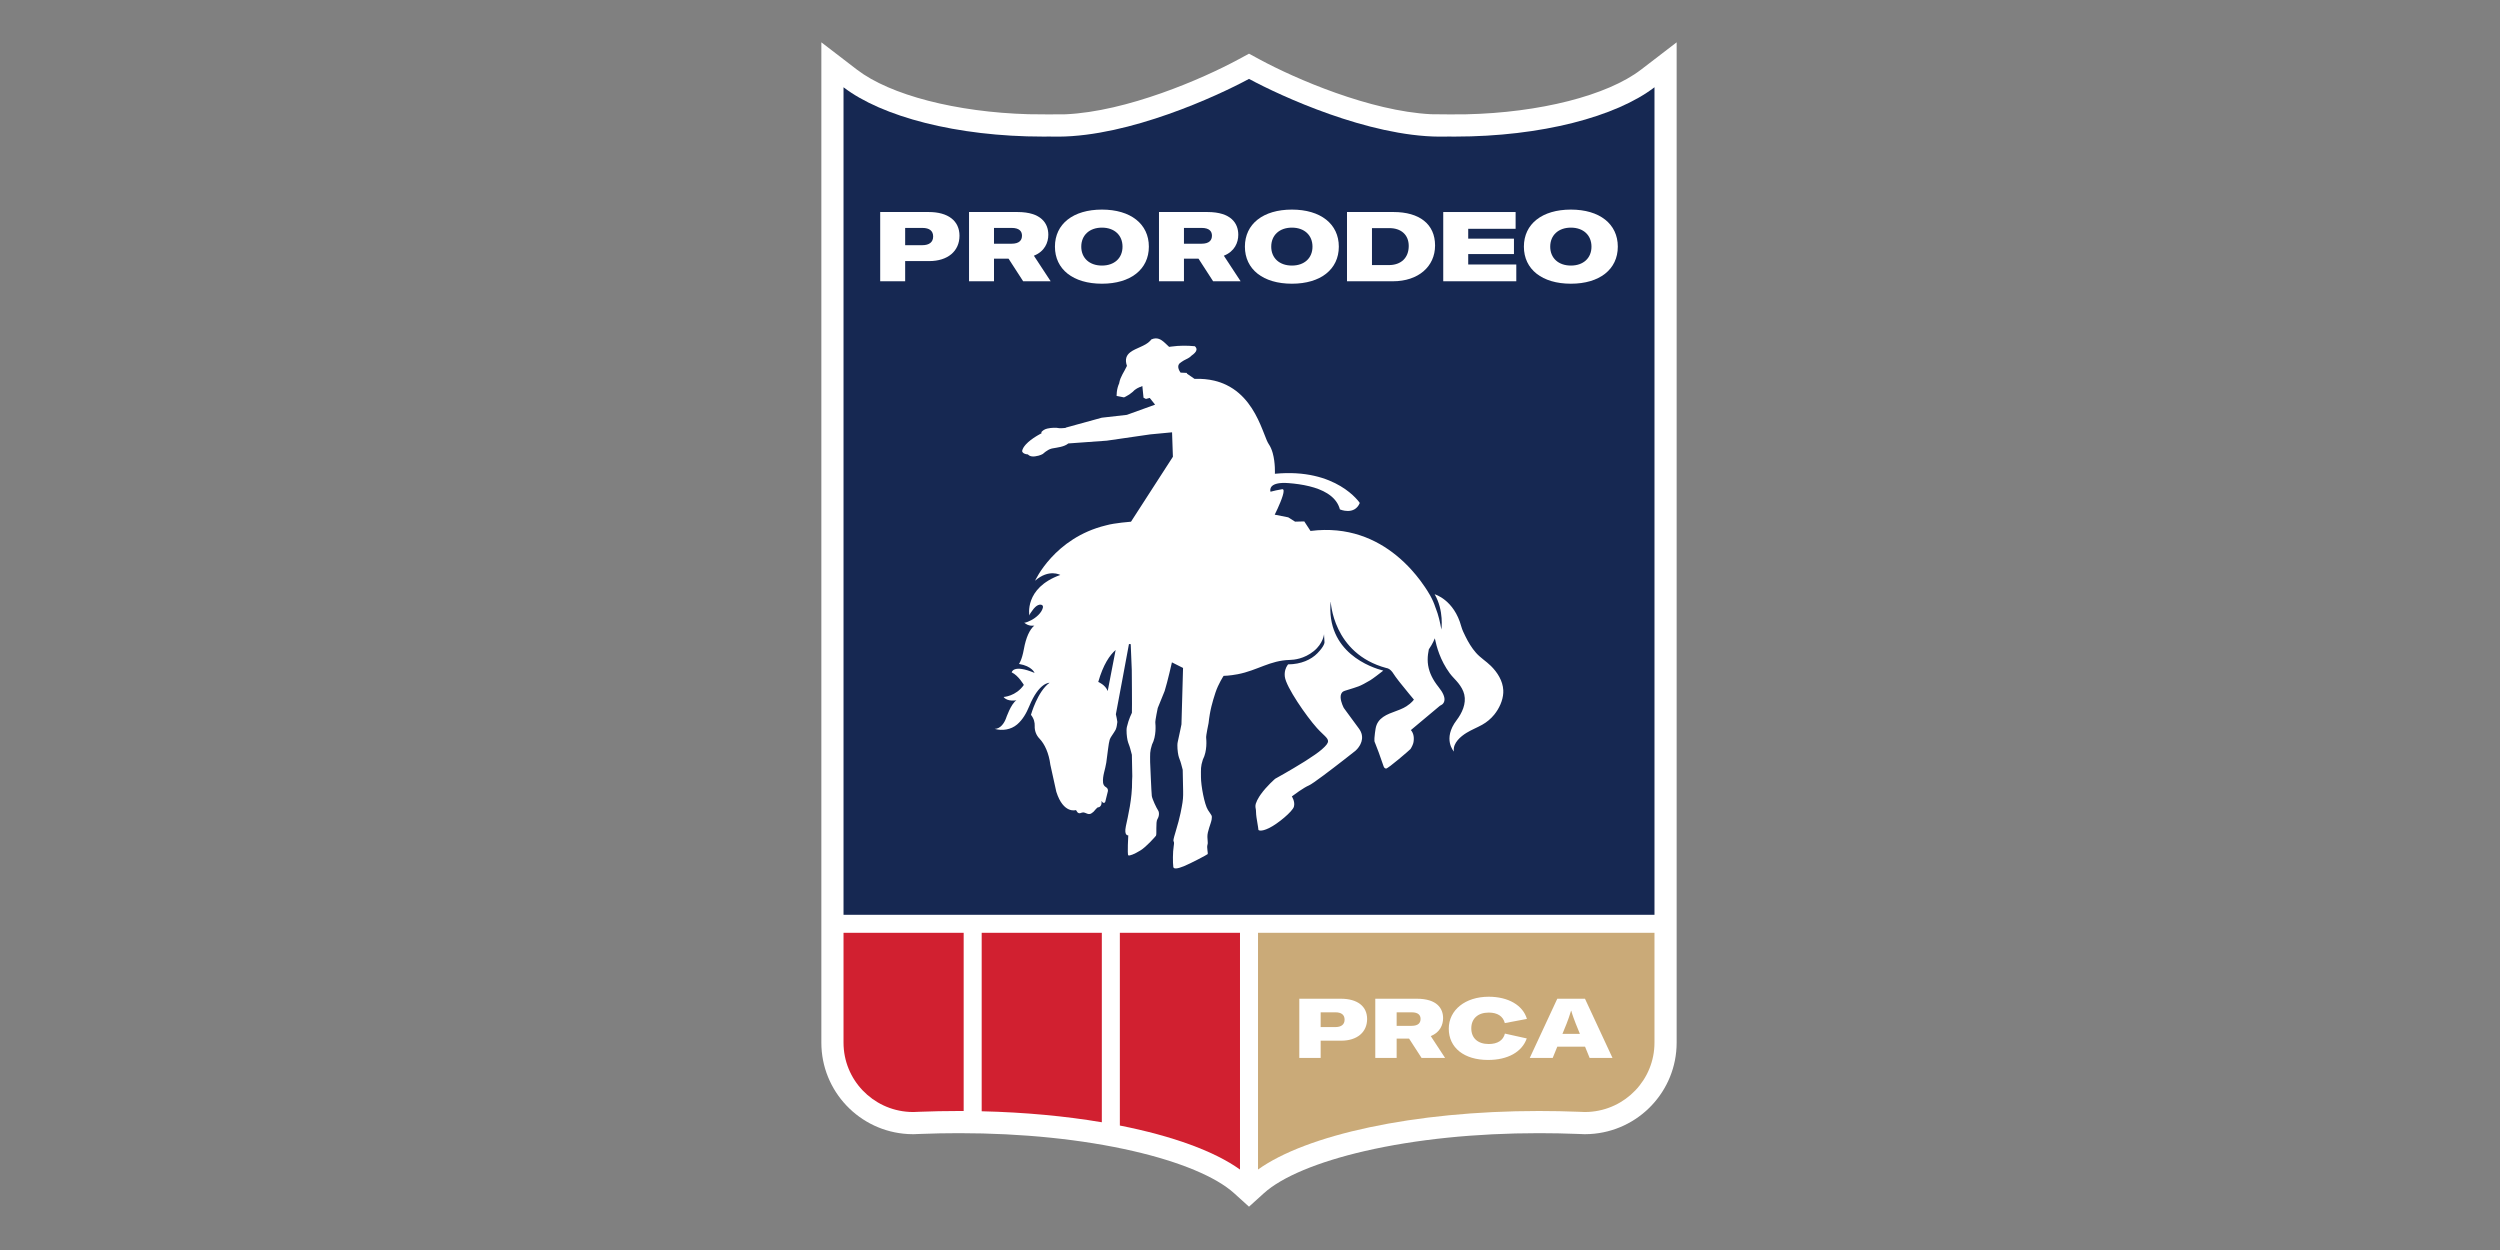
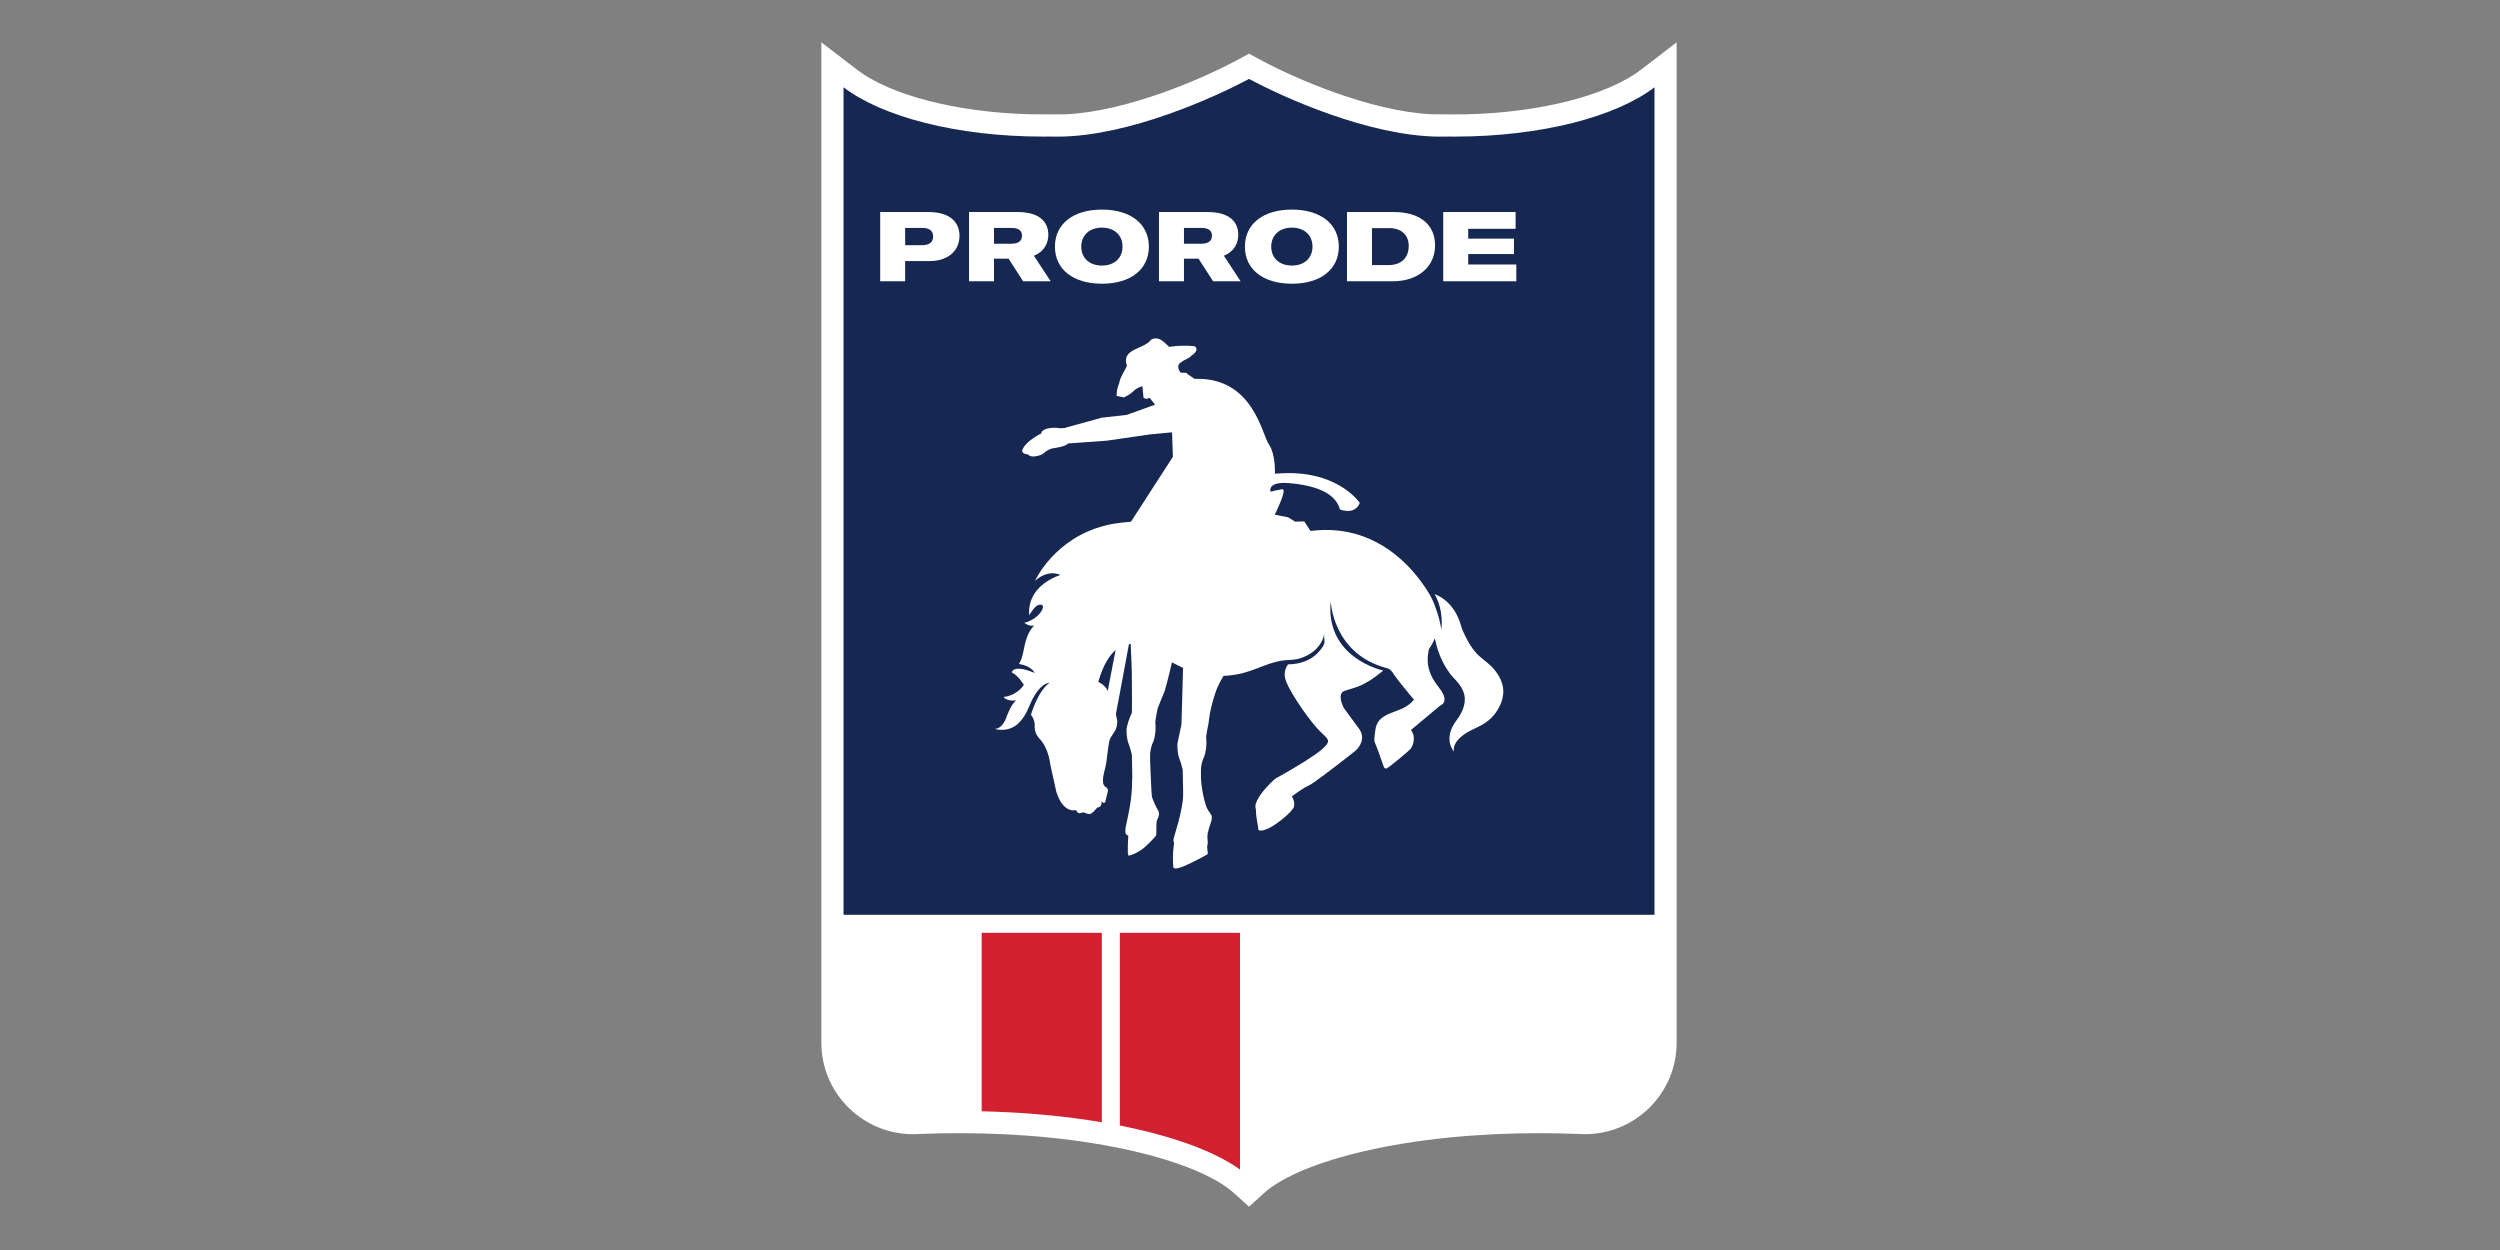
<svg xmlns="http://www.w3.org/2000/svg" width="100%" height="100%" viewBox="0 0 834 417" version="1.1" xml:space="preserve" style="fill-rule:evenodd;clip-rule:evenodd;stroke-linejoin:round;stroke-miterlimit:2;">
  <rect x="0" y="0" width="834" height="417" fill="#808080" stroke="none" />
  <g>
    <g>
      <path d="M547.431,23.245c-11.249,8.632 -33.865,14.356 -58.338,14.885l-5.393,0.031l-6.34,-0.057c-20.314,-1.048 -45.226,-11.823 -57.173,-18.291l-3.52,-1.907l-3.522,1.907c-12.045,6.523 -37.272,17.422 -57.711,18.316l-5.766,0.032l-6.569,-0.059c-24.032,-0.679 -46.123,-6.36 -57.198,-14.857l-11.896,-9.129l0,333.713c0,16.187 12.696,29.579 28.904,30.488c0.588,0.033 1.174,0.049 1.74,0.049l0.067,0l0.067,-0.001c0.718,-0.001 1.471,-0.031 2.219,-0.088c4.295,-0.168 8.658,-0.254 12.972,-0.254c21.066,0 41.15,2.065 58.081,5.971c15.673,3.614 27.624,8.61 33.649,14.064l4.963,4.492l4.963,-4.492c6.026,-5.454 17.975,-10.45 33.649,-14.064c16.93,-3.906 37.015,-5.971 58.08,-5.971c4.313,0 8.676,0.086 12.971,0.254c0.755,0.057 1.517,0.087 2.267,0.089l0.087,0c0.566,0 1.151,-0.016 1.742,-0.05c16.206,-0.908 28.902,-14.3 28.902,-30.487l-0,-333.711l-11.897,9.127Z" style="fill:#fff;fill-rule:nonzero;" />
      <path d="M281.399,305.172l0,-276.06c12.768,9.797 37.78,16.453 66.549,16.453c0.564,-0 1.124,-0.003 1.685,-0.009l-0,0.025l0.033,-0l-0,-0.025c0.133,0.002 0.265,0.002 0.398,0.002l0.522,-0c0.254,-0 0.509,0.001 0.764,0.007c0.377,0.009 0.754,0.015 1.134,0.016l0.664,-0c23.702,-0.125 52.815,-13.47 63.519,-19.266c10.703,5.796 39.816,19.141 63.518,19.266l0.663,-0c0.38,-0.001 0.758,-0.007 1.135,-0.016c0.254,-0.006 0.509,-0.007 0.765,-0.007l0.521,-0c0.132,-0 0.265,-0 0.399,-0.002l-0,0.025l0.031,-0l-0,-0.025c0.561,0.006 1.121,0.009 1.685,0.009c28.77,-0 53.783,-6.656 66.55,-16.453l0,276.06l-270.535,0Z" style="fill:#162852;fill-rule:nonzero;" />
      <path d="M367.569,374.385c-12.133,-2.046 -25.693,-3.331 -40.079,-3.665l0,-59.536l40.079,0l0,63.201Z" style="fill:#d12030;fill-rule:nonzero;" />
-       <path d="M306.57,370.893c-0.613,0.05 -1.231,0.076 -1.857,0.077c-0.02,0 -0.042,0.001 -0.064,0.001c-0.445,0 -0.887,-0.012 -1.326,-0.038c-12.224,-0.684 -21.924,-10.767 -21.924,-23.104l0,-36.645l40.08,0l0,59.454c-0.503,-0.003 -1.001,-0.009 -1.505,-0.009c-4.544,-0 -9.017,0.091 -13.404,0.264Z" style="fill:#d12030;fill-rule:nonzero;" />
      <path d="M373.582,375.48l-0,-64.296l40.079,0l-0,78.98c-8.494,-6.113 -22.547,-11.225 -40.079,-14.684Z" style="fill:#d12030;fill-rule:nonzero;" />
-       <path d="M530.009,370.933c-0.438,0.026 -0.88,0.038 -1.325,0.038c-0.022,0 -0.044,-0.001 -0.065,-0.001c-0.625,-0.001 -1.243,-0.027 -1.855,-0.077c-4.388,-0.173 -8.861,-0.264 -13.405,-0.264c-41.727,-0 -77.635,7.982 -93.686,19.533l-0,-78.978l132.261,0l0,36.645c0,12.337 -9.7,22.42 -21.925,23.104Z" style="fill:#caaa78;fill-rule:nonzero;" />
      <path d="M448.557,340.16c0,-1.615 -1.057,-2.45 -3.06,-2.45l-4.925,0l-0,4.925l4.896,0c1.976,0 3.089,-0.862 3.089,-2.475Zm7.512,-0.223c0,4.424 -3.365,7.234 -8.625,7.234l-6.872,0l-0,5.761l-7.124,-0l-0,-19.757l13.857,-0c5.509,-0 8.764,2.505 8.764,6.762Z" style="fill:#fff;fill-rule:nonzero;" />
-       <path d="M470.927,342.219c2.282,0 2.978,-1.059 2.978,-2.311c-0,-1.197 -0.723,-2.198 -2.949,-2.198l-5.035,0l-0,4.509l5.006,0Zm-5.006,4.255l-0,6.458l-7.125,-0l0,-19.757l13.828,-0c6.818,-0 8.793,3.283 8.793,6.484c-0,2.224 -1.029,4.758 -4.117,5.981l4.786,7.292l-7.846,-0l-4.174,-6.458l-4.145,0Z" style="fill:#fff;fill-rule:nonzero;" />
-       <path d="M483.311,343.163c0,-6.232 5.509,-10.655 13.327,-10.655c6.512,-0 11.408,2.839 12.743,7.4l-7.373,1.392c-0.582,-2.282 -2.449,-3.505 -5.37,-3.505c-3.617,-0 -5.815,2.03 -5.815,5.258c0,3.255 2.171,5.231 5.815,5.231c2.95,0 4.842,-1.224 5.399,-3.478l7.289,1.614c-1.586,4.534 -6.344,7.179 -12.91,7.179c-7.985,-0 -13.105,-4.064 -13.105,-10.436Z" style="fill:#fff;fill-rule:nonzero;" />
+       <path d="M470.927,342.219c-0,-1.197 -0.723,-2.198 -2.949,-2.198l-5.035,0l-0,4.509l5.006,0Zm-5.006,4.255l-0,6.458l-7.125,-0l0,-19.757l13.828,-0c6.818,-0 8.793,3.283 8.793,6.484c-0,2.224 -1.029,4.758 -4.117,5.981l4.786,7.292l-7.846,-0l-4.174,-6.458l-4.145,0Z" style="fill:#fff;fill-rule:nonzero;" />
      <path d="M525.659,341.468c-0.334,-0.836 -1.141,-2.978 -1.474,-4.257l-0.083,0c-0.362,1.279 -1.141,3.421 -1.474,4.257l-1.392,3.421l5.815,0l-1.392,-3.421Zm-6.147,7.706l-1.531,3.758l-7.653,-0l9.184,-19.757l9.236,-0l9.182,19.757l-7.624,-0l-1.531,-3.758l-9.263,0Z" style="fill:#fff;fill-rule:nonzero;" />
      <path d="M481.466,70.731l24.143,0l-0,5.597l-15.812,0l0,3.286l15.258,-0l0,5.141l-15.258,-0l0,3.481l16.039,-0l0,5.596l-24.37,-0l-0,-23.101Z" style="fill:#fff;fill-rule:nonzero;" />
      <path d="M307.687,81.794l-5.727,-0l0,-5.76l5.76,0c2.342,0 3.579,0.978 3.579,2.864c-0,1.887 -1.303,2.896 -3.612,2.896Zm2.147,-11.063l-16.202,0l-0,23.101l8.328,-0l0,-6.735l8.036,-0c6.15,-0 10.087,-3.287 10.087,-8.459c0,-4.978 -3.808,-7.907 -10.249,-7.907Z" style="fill:#fff;fill-rule:nonzero;" />
      <path d="M367.609,88.593c-4.165,-0 -6.897,-2.504 -6.897,-6.311c-0,-3.808 2.732,-6.344 6.897,-6.344c4.164,-0 6.864,2.536 6.864,6.344c-0,3.807 -2.7,6.311 -6.864,6.311Zm-0,-18.674c-9.599,-0 -15.682,4.782 -15.682,12.363c0,7.58 6.083,12.364 15.682,12.364c9.565,-0 15.65,-4.784 15.65,-12.364c-0,-7.581 -6.085,-12.363 -15.65,-12.363Z" style="fill:#fff;fill-rule:nonzero;" />
      <path d="M400.823,81.305l-5.855,0l-0,-5.271l5.888,0c2.602,0 3.449,1.172 3.449,2.571c-0,1.464 -0.814,2.7 -3.482,2.7Zm7.451,4.002c3.612,-1.43 4.816,-4.391 4.816,-6.994c0,-3.742 -2.31,-7.582 -10.282,-7.582l-16.17,0l-0,23.101l8.33,-0l-0,-7.548l4.847,0l4.88,7.548l9.175,-0l-5.596,-8.525Z" style="fill:#fff;fill-rule:nonzero;" />
      <path d="M463.317,88.431l-5.628,-0l-0,-12.331l5.823,-0c3.838,-0 6.442,2.18 6.442,5.954c0,3.904 -2.505,6.377 -6.637,6.377Zm1.56,-17.7l-15.518,0l-0,23.101l15.323,-0c8.428,-0 14.057,-4.88 14.057,-11.94c-0,-7.126 -5.207,-11.161 -13.862,-11.161Z" style="fill:#fff;fill-rule:nonzero;" />
      <path d="M430.982,88.593c-4.166,-0 -6.899,-2.504 -6.899,-6.311c0,-3.808 2.733,-6.344 6.899,-6.344c4.163,-0 6.864,2.536 6.864,6.344c-0,3.807 -2.701,6.311 -6.864,6.311Zm-0,-18.674c-9.599,-0 -15.683,4.782 -15.683,12.363c-0,7.58 6.084,12.364 15.683,12.364c9.564,-0 15.648,-4.784 15.648,-12.364c0,-7.581 -6.084,-12.363 -15.648,-12.363Z" style="fill:#fff;fill-rule:nonzero;" />
      <path d="M337.452,81.305l-5.855,0l0,-5.271l5.888,0c2.603,0 3.449,1.172 3.449,2.571c0,1.464 -0.813,2.7 -3.482,2.7Zm7.452,4.002c3.61,-1.43 4.815,-4.391 4.815,-6.994c-0,-3.742 -2.311,-7.582 -10.282,-7.582l-16.169,0l-0,23.101l8.329,-0l0,-7.548l4.848,0l4.88,7.548l9.175,-0l-5.596,-8.525Z" style="fill:#fff;fill-rule:nonzero;" />
-       <path d="M524.051,88.593c-4.162,-0 -6.896,-2.504 -6.896,-6.311c-0,-3.808 2.734,-6.344 6.896,-6.344c4.166,-0 6.866,2.536 6.866,6.344c0,3.807 -2.7,6.311 -6.866,6.311Zm0,-18.674c-9.596,-0 -15.681,4.782 -15.681,12.363c0,7.58 6.085,12.364 15.681,12.364c9.567,-0 15.65,-4.784 15.65,-12.364c0,-7.581 -6.083,-12.363 -15.65,-12.363Z" style="fill:#fff;fill-rule:nonzero;" />
      <path d="M366.376,227.494c1.661,-5.799 3.833,-8.948 5.797,-10.656l-1.651,8.531l-0.988,5.161c-0.77,-2.073 -3.158,-3.036 -3.158,-3.036Zm130.97,-5.361c-1.579,-1.55 -3.494,-2.704 -4.952,-4.357c-1.447,-1.64 -2.574,-3.539 -3.531,-5.495c-0.506,-1.035 -1.069,-2.142 -1.371,-3.262c-2.416,-8.981 -8.892,-10.773 -8.892,-10.773c3.177,5.477 2.243,11.775 2.243,11.775c-0.426,-2.393 -0.972,-4.852 -1.878,-7.117c-0.032,-0.077 -0.062,-0.154 -0.093,-0.231c-0.981,-3.08 -2.632,-5.524 -3.589,-6.941c-0.457,-0.677 -0.966,-1.396 -1.529,-2.144c-0.847,-1.122 -1.813,-2.31 -2.902,-3.513c-0.726,-0.801 -1.509,-1.61 -2.346,-2.411c-0.838,-0.803 -1.731,-1.598 -2.683,-2.369c-6.654,-5.415 -16.098,-9.774 -28.641,-8.168l-2.074,-3.182l-3.07,0.076l-2.285,-1.44l-4.509,-0.884c0,-0 0.43,-0.859 0.966,-2.028c1.176,-2.576 2.851,-6.666 1.515,-6.47c-0.729,0.113 -1.457,0.26 -2.082,0.398c-1.044,0.231 -1.799,0.441 -1.799,0.441c-0,-0 -0.021,-0.055 -0.041,-0.147c-0.139,-0.649 -0.297,-3.219 6.089,-2.725c4.552,0.353 9.459,1.284 12.897,3.435c0.344,0.217 0.672,0.444 0.983,0.683c1.564,1.203 2.711,2.726 3.219,4.652c-0,-0 4.846,2.113 6.634,-2.146c0,-0 -7.694,-11.728 -28.324,-9.739c0,0 0.187,-3.633 -0.721,-6.893c-0.152,-0.543 -0.333,-1.075 -0.552,-1.578c-0.218,-0.505 -0.471,-0.979 -0.768,-1.406c-0.22,-0.321 -0.448,-0.778 -0.693,-1.344c-0.407,-0.945 -0.865,-2.189 -1.433,-3.6c-1.706,-4.234 -4.416,-9.962 -9.775,-13.531c-0.714,-0.476 -1.476,-0.913 -2.289,-1.305c-1.219,-0.585 -2.553,-1.066 -4.014,-1.411c-0.489,-0.115 -0.99,-0.215 -1.505,-0.298c-1.033,-0.168 -2.125,-0.273 -3.28,-0.303c-0.576,-0.014 -1.169,-0.012 -1.779,0.01l-2.504,-1.732l-0.094,-0.255l-2.068,-0.098c-0.595,-0.871 -0.802,-1.538 -0.762,-2.077c0.028,-0.406 0.193,-0.743 0.458,-1.028c0.01,-0.003 0.017,-0.003 0.025,-0.007c0.188,-0.154 0.4,-0.309 0.631,-0.466c0.233,-0.157 0.482,-0.315 0.741,-0.475c0.462,-0.238 0.954,-0.465 1.405,-0.721c0.226,-0.128 0.443,-0.264 0.64,-0.411c0.197,-0.145 0.377,-0.305 0.529,-0.482c0.218,-0.152 0.424,-0.306 0.61,-0.462c0.374,-0.312 0.675,-0.628 0.859,-0.95c0.091,-0.161 0.154,-0.323 0.181,-0.487c0.068,-0.404 -0.078,-0.815 -0.53,-1.236c-2.615,-0.256 -5.194,-0.25 -7.833,0.114c-0.256,0.036 -0.509,0.055 -0.765,0.098c-0.831,-0.749 -1.614,-1.622 -2.494,-2.2c-0.294,-0.192 -0.599,-0.351 -0.92,-0.463c-0.734,-0.252 -1.551,-0.254 -2.52,0.189c-0.121,0.174 -0.263,0.331 -0.409,0.487c-1.633,1.74 -4.75,2.356 -6.594,3.773c-1.243,0.955 -1.906,2.275 -1.129,4.563c-0.016,0.037 -0.035,0.071 -0.053,0.107c-0.899,1.945 -2.109,3.423 -2.508,5.525c-0.002,0.04 -0.005,0.082 -0.008,0.124c-0.415,0.923 -0.693,1.911 -0.811,2.989c-0.041,0.359 -0.063,0.728 -0.067,1.108c0,0.054 -0.008,0.106 -0.008,0.16l0.061,0.014l2.411,0.48c0.185,-0.075 0.368,-0.174 0.553,-0.265c0.807,-0.395 1.598,-0.92 2.307,-1.539c0.237,-0.207 0.463,-0.424 0.678,-0.65c0.528,-0.387 1.075,-0.745 1.695,-0.979c0.112,0.021 0.688,-0.214 0.85,-0.349c0.011,-0.002 0.039,-0.013 0.039,-0.013l0.393,3.897l0.807,0.412l1.266,-0.336l1.787,2.243l-9.421,3.405l-8.356,0.947l-12.002,3.304c0,0 -0.024,0.04 -0.081,0.105c-0.907,0.094 -1.994,0.163 -2.397,0.048c-0.288,-0.078 -0.878,-0.119 -1.561,-0.097c-0.683,0.019 -1.463,0.101 -2.134,0.265c-0.447,0.112 -0.846,0.259 -1.139,0.452c-0.145,0.097 -0.266,0.183 -0.368,0.259c-0.305,0.234 -0.429,0.39 -0.469,0.507c-0.053,0.158 0.04,0.248 0.048,0.356c0,-0 -0.208,0.102 -0.551,0.288c-0.229,0.123 -0.517,0.286 -0.842,0.478c-0.164,0.096 -0.335,0.201 -0.515,0.313c-1.072,0.671 -2.383,1.603 -3.334,2.649c-0.158,0.175 -0.306,0.352 -0.442,0.531c-0.272,0.361 -0.493,0.73 -0.64,1.104c-0.073,0.188 -0.129,0.375 -0.163,0.563c-0,0 0.054,0.765 1.331,1.043c0.182,0.042 0.389,0.07 0.624,0.088c0,0 0.572,0.881 2.363,0.641c1.783,-0.227 2.671,-0.86 2.671,-0.86c0,0 1.406,-1.364 2.832,-1.728c0.068,-0.014 0.125,-0.029 0.183,-0.041c0.125,-0.018 0.206,-0.033 0.3,-0.057c1.397,-0.266 3.779,-0.482 5.112,-1.622l12.849,-0.927l14.472,-2.095l7.29,-0.691l0.28,8.156l-13.979,21.662c0,0 -5.536,0.423 -8.198,1.188c-0.07,0.021 -0.125,0.027 -0.183,0.045c-17.192,4.166 -23.62,18.463 -23.62,18.463c4.652,-4.073 8.415,-1.93 8.415,-1.93c-12.154,4.358 -10.319,13.591 -10.319,13.591c-0.073,-0.364 0.794,-1.434 1.012,-1.746c0.28,-0.407 0.59,-0.8 0.954,-1.136c0.525,-0.49 1.223,-0.931 1.976,-0.776c0.209,0.045 0.413,0.159 0.519,0.346c0.117,0.207 0.096,0.467 0.034,0.697c-0.449,1.739 -2.323,3.308 -3.854,4.099c-0.266,0.137 -2.097,1.073 -2.41,0.788c1.571,1.439 3.426,1.023 3.426,1.023c-1.564,1.282 -2.794,4.006 -3.487,7.843c-0.693,3.836 -1.638,4.952 -1.638,4.952c4.414,0.732 5.202,2.998 5.202,2.998c-7.181,-3.035 -7.629,-0.189 -7.629,-0.189c2.27,1.068 4.052,4.198 4.052,4.198c-2.631,3.799 -6.754,4.014 -6.754,4.014c1.241,1.688 4.29,1.104 4.29,1.104c-1.852,1.158 -3.49,6.029 -3.49,6.029c-0.581,1.596 -1.861,3.488 -3.769,3.514c2.543,0.717 5.43,0.266 7.47,-1.469c1.869,-1.589 3.122,-3.821 4.042,-6.064c3.321,-8.089 6.785,-7.849 6.785,-7.849c-4.033,2.896 -6.201,10.693 -6.201,10.693c1.034,1.288 1.297,2.611 1.251,3.717c-0.066,1.555 0.499,3.084 1.584,4.204c1.759,1.814 3.159,4.929 3.636,8.726c0.02,0.159 1.989,9.015 1.989,9.015c2.385,7.534 6.564,6.106 6.564,6.106l0.418,0.644c0.23,0.354 0.672,0.508 1.073,0.369l0.462,-0.159c0.305,-0.106 0.637,-0.1 0.937,0.017l0.93,0.364c0.483,0.189 1.031,0.109 1.441,-0.212l0.614,-0.482c0.272,-0.215 1.139,-1.5 1.554,-1.465c0.457,0.041 1.246,-0.631 1.09,-1.873c-0.084,-0.678 0.139,0.246 0.618,0.379c0.283,0.078 0.566,-0.088 0.634,-0.363l0.86,-3.468c0.133,-0.541 -0.116,-1.106 -0.607,-1.373c-0.557,-0.299 -0.925,-0.858 -0.991,-1.487c-0.239,-2.31 0.742,-4.407 1.073,-6.716c0.451,-3.144 0.736,-6.324 1.129,-7.624c0.147,-0.413 0.347,-0.822 0.633,-1.219c0.425,-0.591 1.282,-1.977 1.339,-2.098c0.396,-0.836 0.459,-1.74 0.589,-2.631c-0.114,-0.866 -0.296,-1.716 -0.495,-2.563l0.567,-3.026l1.708,-9.119l2.092,-11.276c0.372,-0.014 0.587,0.023 0.587,0.023l0.356,8.626c0,0 0.12,12.592 0.042,14.288c0,0 -1.073,2.069 -1.672,4.714c-0.272,1.202 -0.007,3.419 0.208,4.417c0.208,1.009 0.644,1.774 0.9,2.792c0.05,0.202 0.552,2.075 0.552,2.075c0,-0 0.158,6.827 0.139,7.128l-0.067,1.556c0.068,6.02 -1.384,11.834 -2.077,15.154c-0.692,3.322 0.805,3.045 0.805,3.045c-0,-0 -0.364,6.39 -0,6.657c0.363,0.268 1.989,-0.357 4.032,-1.61c2.043,-1.252 4.852,-4.494 5.197,-4.909c0.347,-0.415 -0.137,-4.567 0.485,-5.536c0.623,-0.967 0.692,-2.283 0.208,-2.975c-0.485,-0.692 -1.938,-3.736 -2.075,-4.775c-0.139,-1.038 -0.557,-11.277 -0.557,-11.277c-0,-2.821 -0.139,-3.427 0.623,-5.848c1.523,-2.907 1.176,-6.644 1.108,-7.335c-0.069,-0.691 0.808,-4.869 0.808,-4.869l2.307,-5.682c0.969,-3.089 2.422,-9.555 2.422,-9.555l3.714,1.866l-0.531,18.817c0,-0 -0.646,3.233 -1.245,5.88c-0.273,1.201 -0.007,3.417 0.208,4.418c0.209,1.007 0.644,1.771 0.9,2.789c0.05,0.205 0.552,2.077 0.552,2.077c0,0 0.158,6.826 0.139,7.127c0,-0 0.07,2.18 -0.207,3.782c-0.277,1.602 -0.662,4.438 -2.388,10.058c-1.349,4.396 -0.069,1.696 -0.554,4.568c-0.317,1.881 -0.313,5.452 -0.126,6.874c0.096,0.749 1.351,0.647 3.552,-0.256c2.2,-0.902 7.791,-3.836 7.929,-4.044c0.139,-0.207 -0.352,-2.229 -0.109,-2.989c0.241,-0.762 0.068,-0.83 0,-2.7c-0.07,-1.868 1.176,-4.394 1.418,-5.846c0.243,-1.455 -0.069,-1.315 -1.245,-3.183c-1.177,-1.868 -2.319,-8.113 -2.319,-10.935c0,-2.821 -0.138,-3.425 0.624,-5.847c1.522,-2.907 1.175,-6.643 1.106,-7.335c-0.069,-0.693 0.81,-4.869 0.81,-4.869c0.095,-0.907 0.228,-1.929 0.419,-3.012c0.046,-0.271 0.098,-0.546 0.154,-0.823c0.054,-0.279 0.113,-0.561 0.174,-0.844c0.061,-0.283 0.128,-0.572 0.2,-0.868c0.359,-1.477 0.845,-3.087 1.334,-4.576c0.975,-2.977 2.734,-5.621 2.734,-5.621c-0,-0 1.969,-0.019 4.7,-0.545c6.607,-1.271 10.739,-4.612 17.369,-4.765c1.339,-0.032 4.78,-0.326 8.004,-2.943c3.175,-2.574 3.424,-5.66 3.424,-5.66l0.154,2.717c0,-0 0.084,1.162 -2.388,3.678c-2.048,2.086 -5.404,3.665 -9.745,3.683c-0.102,0.122 -0.116,0.132 -0.22,0.284c-0.564,0.825 -1.079,2.084 -0.879,3.826c0.409,3.445 7.198,13.214 10.69,17.103c0.657,0.727 1.26,1.317 1.78,1.815c0.347,0.334 0.656,0.626 0.921,0.893c0.664,0.67 1.048,1.176 1.025,1.745c-0.027,0.683 -0.641,1.453 -2.063,2.7c-1.183,1.037 -3.149,2.381 -5.291,3.742c-0.214,0.136 -0.43,0.271 -0.648,0.408c-4.56,2.855 -9.639,5.648 -9.639,5.648c0,-0 -2.82,2.418 -4.808,5.219c-0.181,0.256 -0.354,0.513 -0.518,0.771c-0.493,0.782 -0.899,1.575 -1.142,2.341c-0.083,0.257 -0.153,0.883 -0.105,1.112c0.099,0.46 0.242,1.338 0.233,2.477c-0.006,0.57 0.724,4.425 0.761,5.157c-0,0 0.651,0.786 3.579,-0.645c2.926,-1.43 7.8,-5.521 8.253,-7.105c0.486,-1.689 -0.686,-3.432 -0.686,-3.432c0,0 0.945,-0.72 2.129,-1.54c0.148,-0.102 0.299,-0.206 0.454,-0.311c1.08,-0.73 2.277,-1.477 3.121,-1.827c1.26,-0.519 7.543,-5.328 11.714,-8.572c2.186,-1.7 3.787,-2.97 3.787,-2.97c0,0 0.262,-0.219 0.605,-0.605c0.254,-0.292 0.558,-0.678 0.833,-1.142c0.091,-0.154 0.179,-0.317 0.261,-0.489c0.248,-0.513 0.443,-1.095 0.51,-1.729c0.045,-0.424 0.034,-0.869 -0.057,-1.331c-0.135,-0.694 -0.448,-1.426 -1.012,-2.176c-1.536,-2.054 -3.328,-4.514 -4.298,-5.848c-0.44,-0.608 -0.71,-0.984 -0.71,-0.984c-0,0 -0.255,-0.472 -0.515,-1.148c-0.52,-1.354 -1.061,-3.525 0.373,-4.367c0.144,-0.083 0.306,-0.156 0.491,-0.21c1.075,-0.317 2.055,-0.626 2.941,-0.917c0.588,-0.196 1.135,-0.383 1.639,-0.562c0.754,-0.266 2.523,-1.188 3.89,-2.024c0.918,-0.561 3.047,-2.2 4.352,-3.22c-3.873,-0.99 -19.207,-6.02 -17.544,-23.216c0,-0 0.572,17.528 18.621,22.368l0.008,-0.006c-0,-0 1.198,0.032 2.376,1.984c0.301,0.488 0.872,1.267 1.562,2.158c0.173,0.223 0.351,0.453 0.537,0.689c2.03,2.579 4.655,5.69 4.655,5.69c0,-0 -0.738,1.124 -2.509,2.241c-0.591,0.371 -1.297,0.744 -2.129,1.072c-0.412,0.169 -0.838,0.328 -1.268,0.486c-3.016,1.115 -6.275,2.217 -6.881,5.923c-0.085,0.529 -0.153,0.997 -0.208,1.409c-0.377,2.885 -0.072,3.069 -0.072,3.069c-0,0 0.087,0.212 0.244,0.603c0.469,1.173 1.554,3.964 2.735,7.519c0.088,0.265 0.238,0.45 0.434,0.567c0.101,0.059 0.211,0.1 0.333,0.127c0.613,0.128 8.064,-6.324 8.193,-6.535c0.518,-0.838 0.887,-1.648 1.002,-2.333c0.171,-1.027 0.089,-1.842 -0.081,-2.459c-0.057,-0.206 -0.124,-0.39 -0.194,-0.552c-0.281,-0.649 -0.62,-0.957 -0.62,-0.957l9.767,-8.176c0,0 0.353,-0.106 0.709,-0.407c0.073,-0.06 0.145,-0.128 0.214,-0.205c0.137,-0.153 0.267,-0.339 0.362,-0.566c0.098,-0.228 0.161,-0.494 0.172,-0.806c0.031,-0.936 -0.425,-2.285 -1.966,-4.198c-1.024,-1.28 -1.785,-2.488 -2.339,-3.635c-0.276,-0.573 -0.499,-1.132 -0.68,-1.675c-0.899,-2.722 -0.681,-5.094 -0.241,-7.276c-0,0 0.447,-0.647 0.892,-1.407c0.448,-0.767 0.81,-1.527 1.107,-2.277c0.605,2.846 1.753,7.243 4.977,11.666c0.854,1.172 1.961,2.142 2.859,3.28c0.898,1.14 1.672,2.414 1.996,3.829c0.698,3.05 -0.754,6.158 -2.561,8.541c-4.789,6.313 -0.895,10.465 -0.895,10.465c-0.025,-0.091 -0.034,-0.188 -0.043,-0.282c-0.241,-2.603 2.258,-4.749 4.25,-5.967c1.671,-1.021 3.503,-1.733 5.211,-2.684c1.537,-0.856 2.93,-2.019 4.036,-3.387c1.61,-1.991 2.881,-4.665 3.007,-7.267c0.015,-0.291 0.015,-0.583 0.001,-0.872c-0.146,-3.121 -1.969,-5.987 -4.145,-8.125Z" style="fill:#fff;fill-rule:nonzero;" />
    </g>
  </g>
</svg>